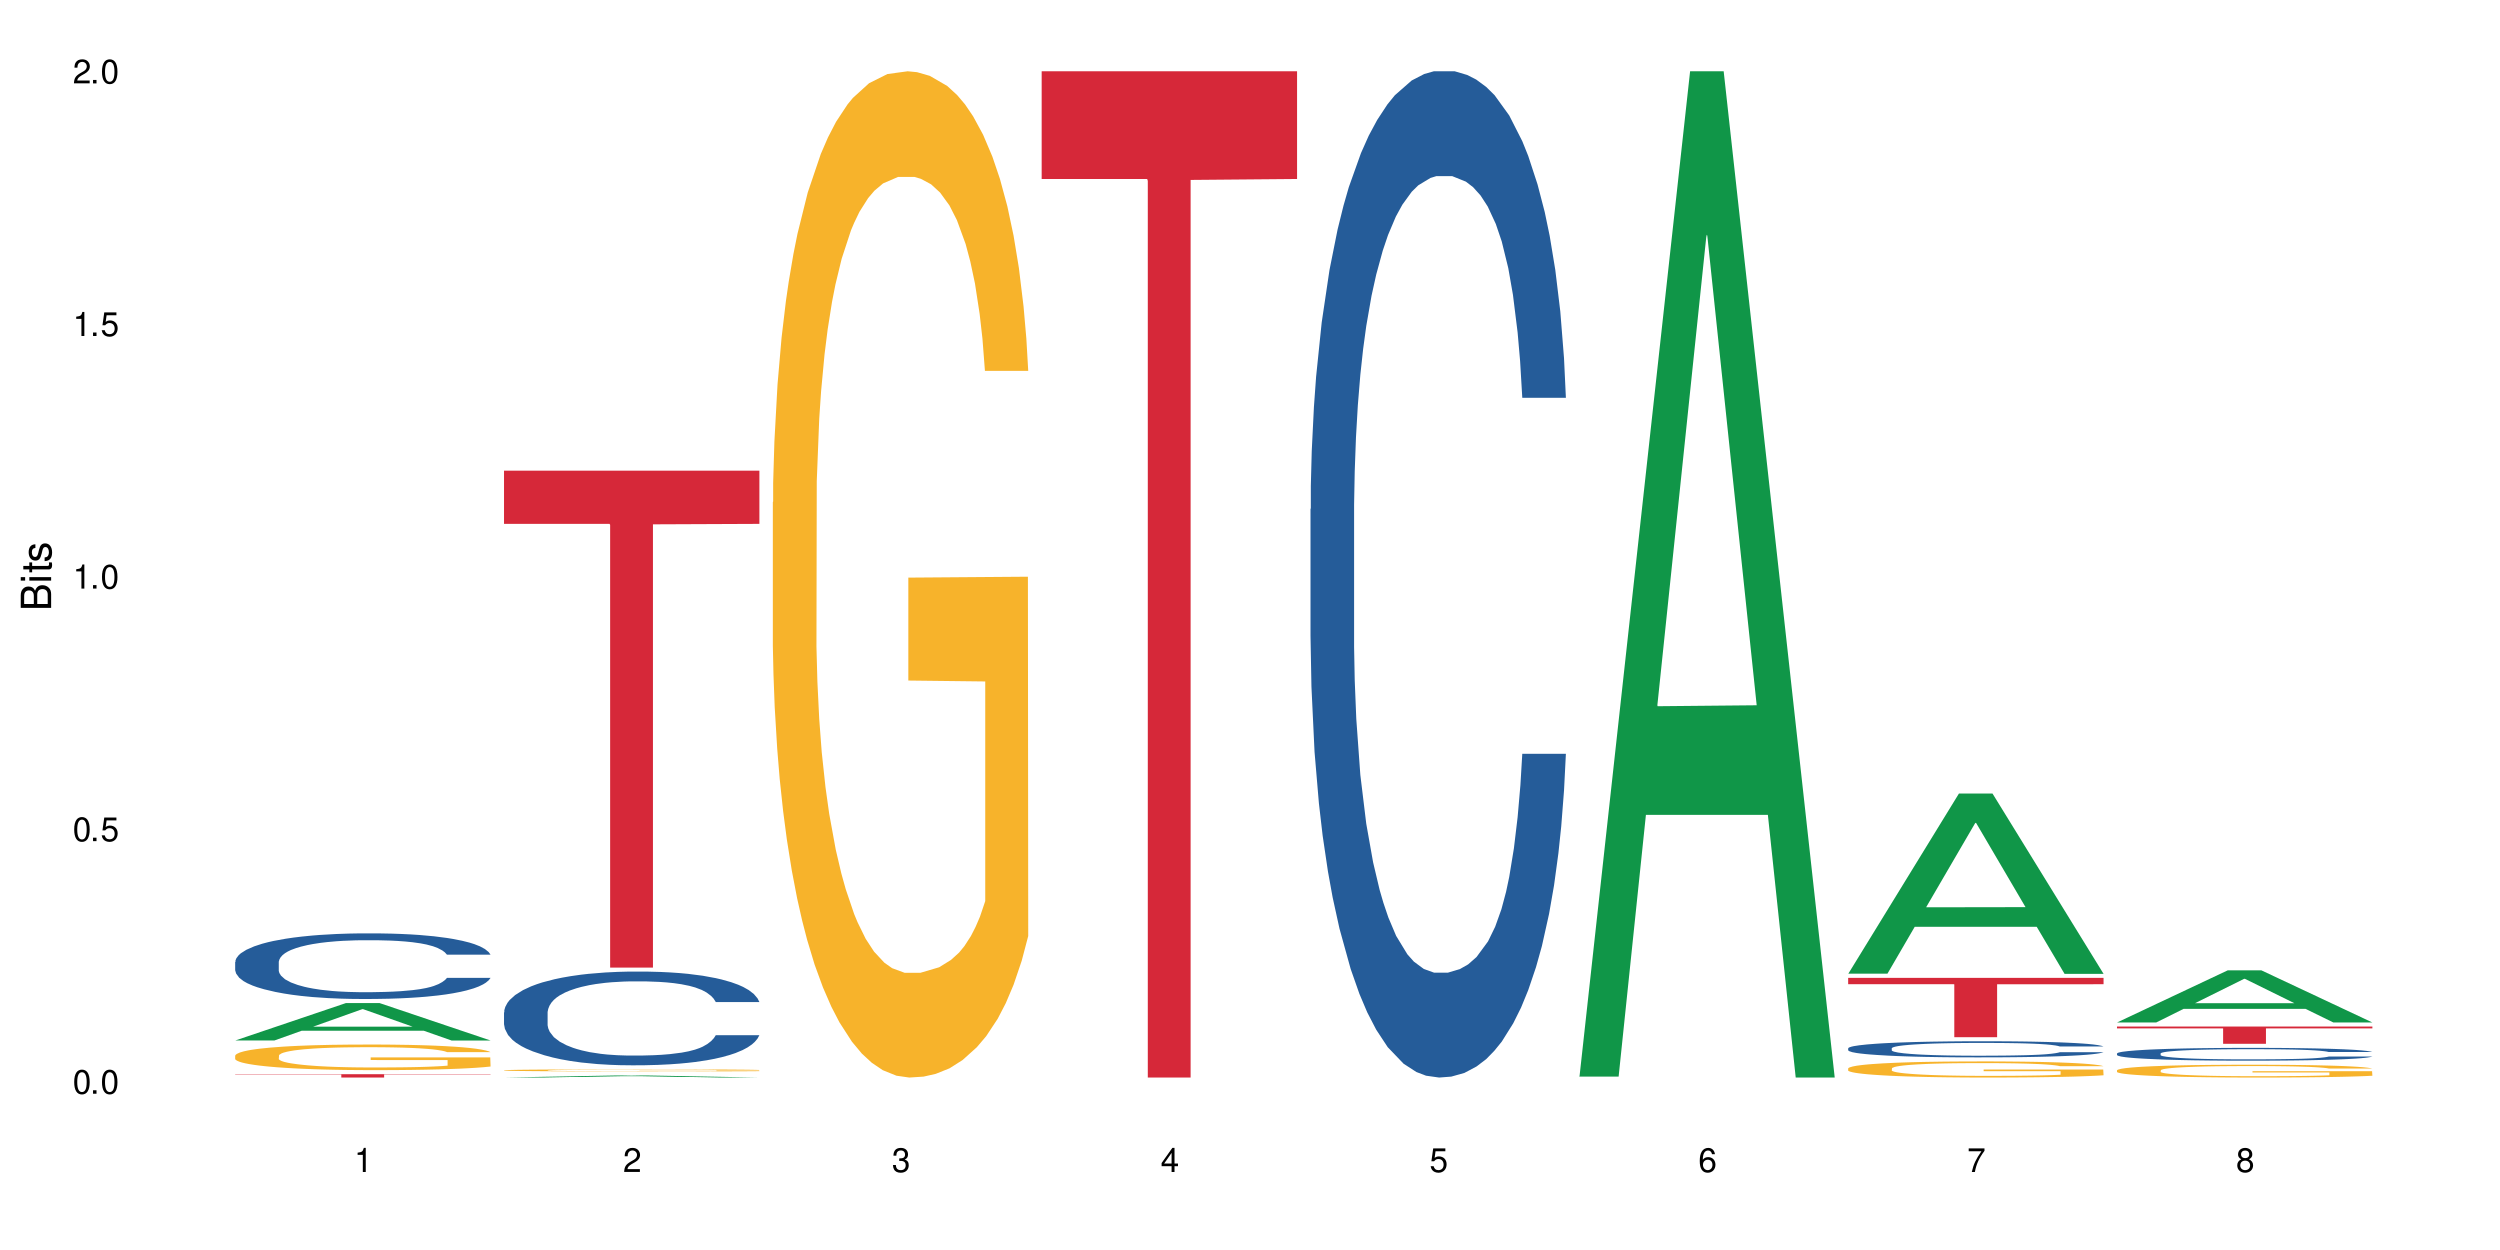
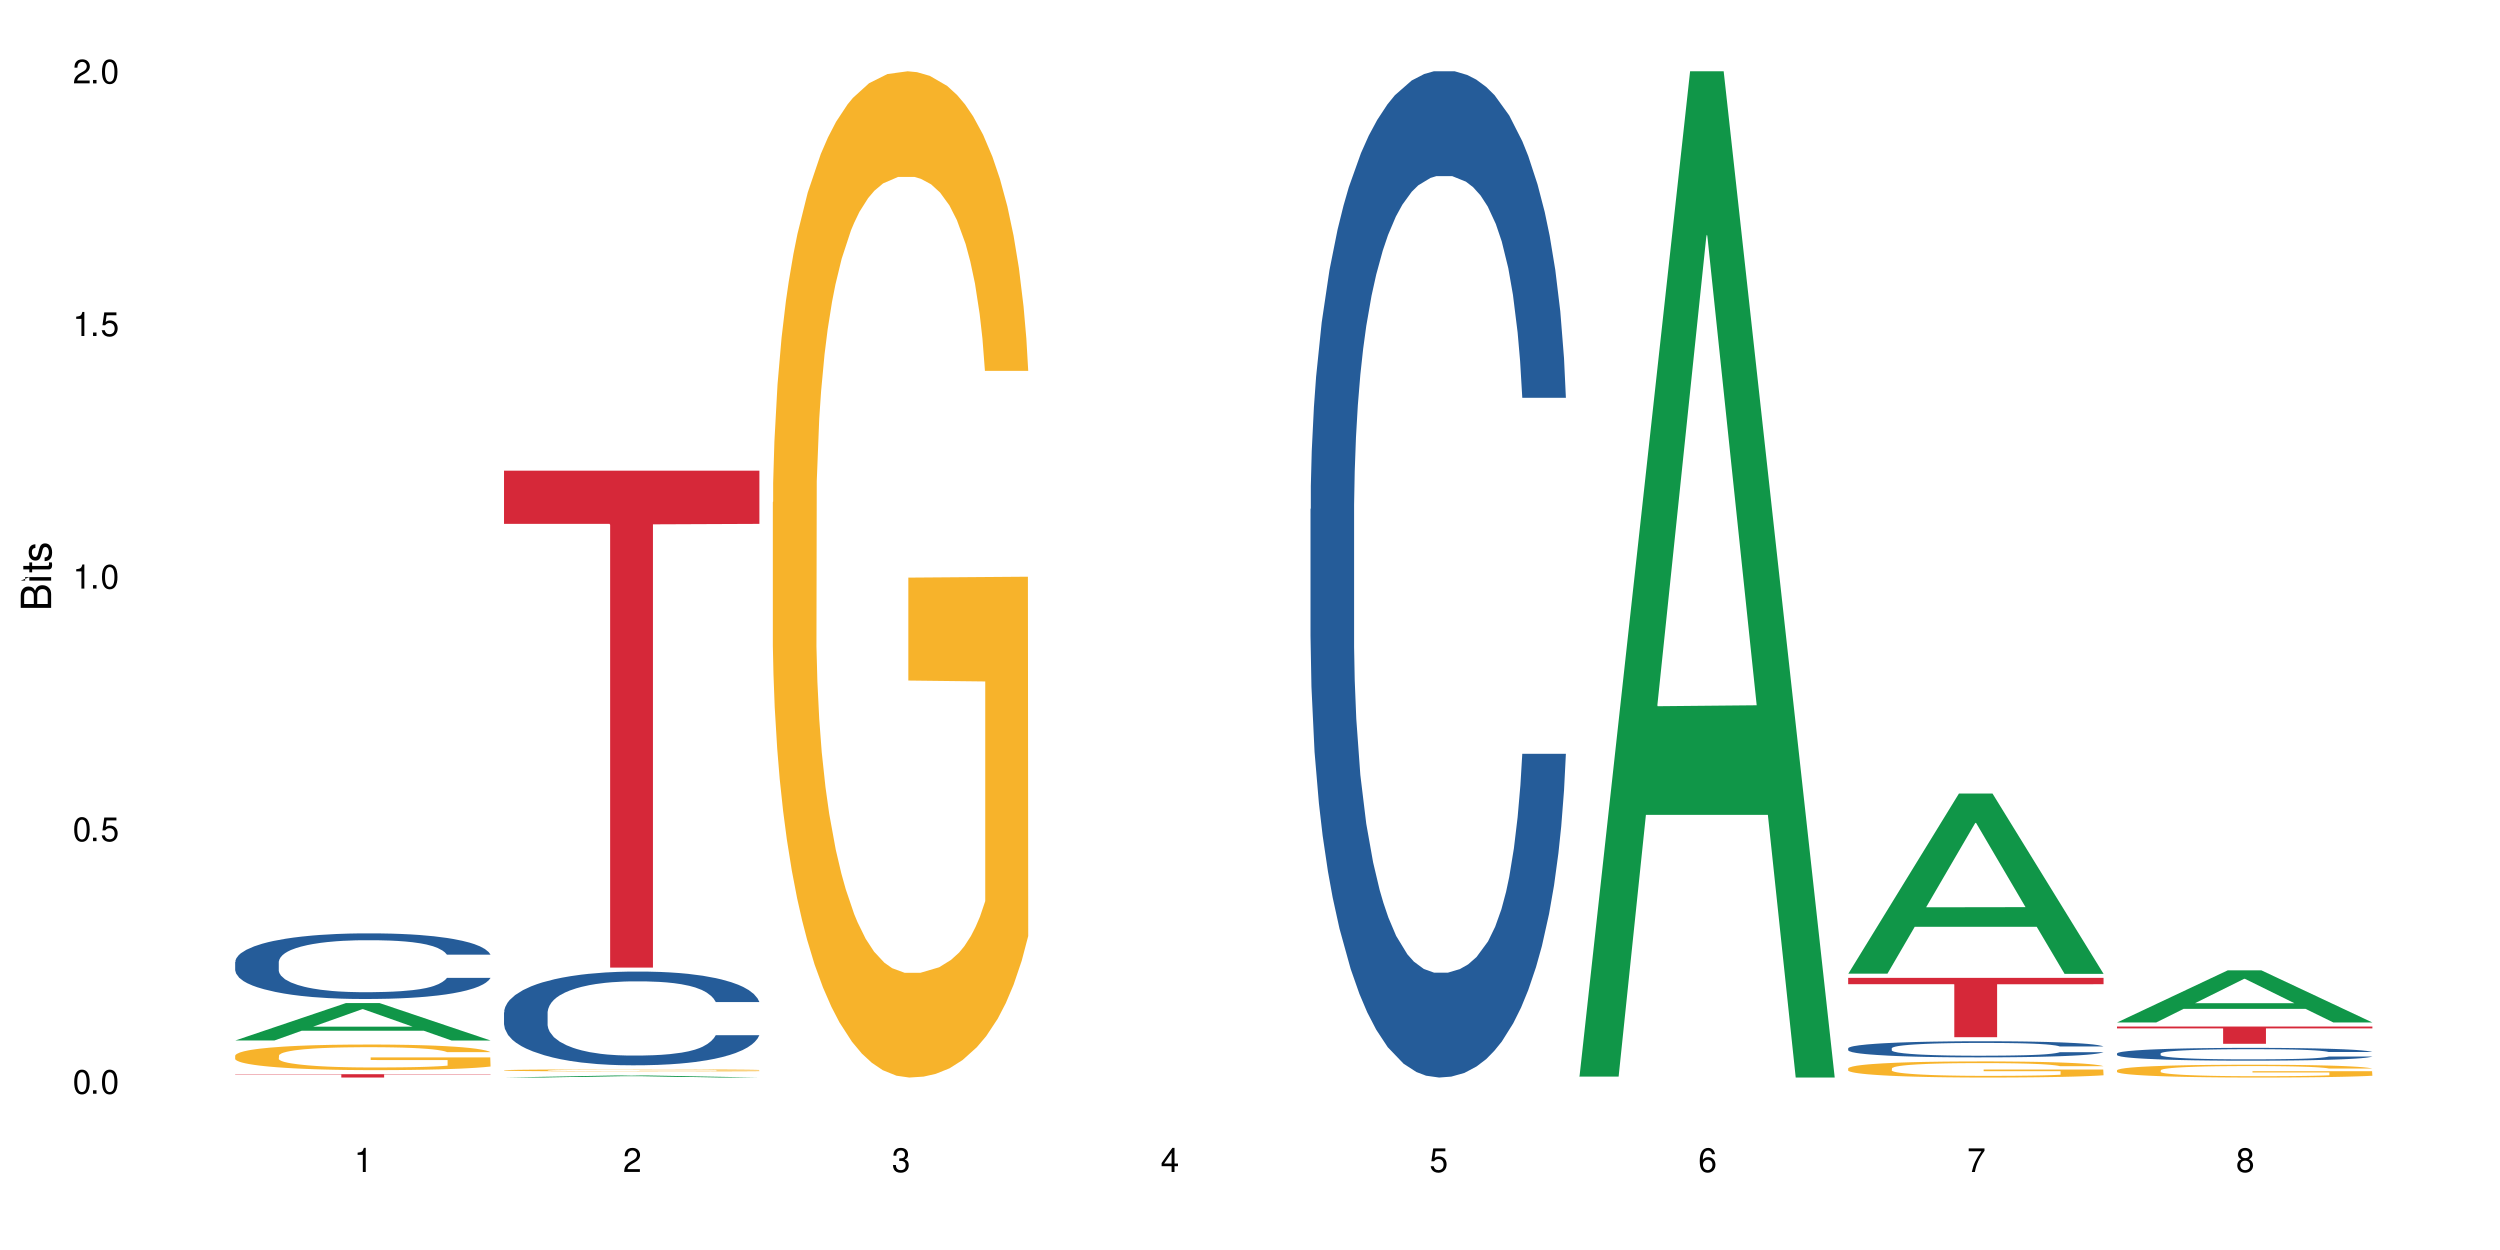
<svg xmlns="http://www.w3.org/2000/svg" xmlns:xlink="http://www.w3.org/1999/xlink" width="720" height="360" viewBox="0 0 720 360">
  <defs>
    <g>
      <g id="glyph-0-0">
</g>
      <g id="glyph-0-1">
        <path d="M 2.641 -6.938 C 2 -6.938 1.422 -6.656 1.078 -6.172 C 0.641 -5.562 0.406 -4.641 0.406 -3.359 C 0.406 -1.016 1.188 0.219 2.641 0.219 C 4.078 0.219 4.859 -1.016 4.859 -3.297 C 4.859 -4.641 4.656 -5.547 4.203 -6.172 C 3.844 -6.656 3.281 -6.938 2.641 -6.938 Z M 2.641 -6.188 C 3.547 -6.188 4 -5.25 4 -3.375 C 4 -1.406 3.562 -0.484 2.625 -0.484 C 1.734 -0.484 1.281 -1.438 1.281 -3.344 C 1.281 -5.25 1.734 -6.188 2.641 -6.188 Z M 2.641 -6.188 " />
      </g>
      <g id="glyph-0-2">
        <path d="M 1.828 -1 L 0.828 -1 L 0.828 0 L 1.828 0 Z M 1.828 -1 " />
      </g>
      <g id="glyph-0-3">
        <path d="M 4.562 -6.797 L 1.062 -6.797 L 0.547 -3.094 L 1.328 -3.094 C 1.719 -3.562 2.047 -3.734 2.578 -3.734 C 3.484 -3.734 4.062 -3.109 4.062 -2.094 C 4.062 -1.125 3.484 -0.531 2.578 -0.531 C 1.828 -0.531 1.375 -0.906 1.188 -1.672 L 0.328 -1.672 C 0.453 -1.109 0.547 -0.844 0.75 -0.594 C 1.125 -0.078 1.828 0.219 2.594 0.219 C 3.969 0.219 4.922 -0.781 4.922 -2.219 C 4.922 -3.562 4.031 -4.484 2.719 -4.484 C 2.25 -4.484 1.859 -4.359 1.469 -4.062 L 1.734 -5.969 L 4.562 -5.969 Z M 4.562 -6.797 " />
      </g>
      <g id="glyph-0-4">
        <path d="M 2.484 -4.938 L 2.484 0 L 3.328 0 L 3.328 -6.938 L 2.766 -6.938 C 2.469 -5.875 2.281 -5.734 0.984 -5.562 L 0.984 -4.938 Z M 2.484 -4.938 " />
      </g>
      <g id="glyph-0-5">
        <path d="M 4.859 -0.828 L 1.281 -0.828 C 1.359 -1.406 1.672 -1.781 2.5 -2.281 L 3.469 -2.828 C 4.406 -3.344 4.906 -4.062 4.906 -4.906 C 4.906 -5.484 4.672 -6.031 4.266 -6.406 C 3.859 -6.766 3.375 -6.938 2.719 -6.938 C 1.859 -6.938 1.219 -6.625 0.844 -6.031 C 0.609 -5.672 0.5 -5.234 0.484 -4.531 L 1.328 -4.531 C 1.359 -5.016 1.406 -5.281 1.531 -5.516 C 1.75 -5.938 2.188 -6.203 2.703 -6.203 C 3.469 -6.203 4.031 -5.641 4.031 -4.891 C 4.031 -4.344 3.719 -3.859 3.125 -3.516 L 2.234 -3 C 0.812 -2.172 0.406 -1.531 0.328 -0.016 L 4.859 -0.016 Z M 4.859 -0.828 " />
      </g>
      <g id="glyph-0-6">
        <path d="M 2.125 -3.188 L 2.578 -3.188 C 3.5 -3.188 3.984 -2.766 3.984 -1.922 C 3.984 -1.062 3.469 -0.531 2.594 -0.531 C 1.656 -0.531 1.203 -1 1.156 -2.016 L 0.312 -2.016 C 0.344 -1.453 0.438 -1.094 0.609 -0.781 C 0.953 -0.109 1.625 0.219 2.547 0.219 C 3.953 0.219 4.859 -0.625 4.859 -1.938 C 4.859 -2.828 4.516 -3.297 3.703 -3.594 C 4.344 -3.844 4.656 -4.328 4.656 -5.031 C 4.656 -6.219 3.875 -6.938 2.578 -6.938 C 1.203 -6.938 0.484 -6.172 0.453 -4.703 L 1.297 -4.703 C 1.312 -5.125 1.344 -5.359 1.453 -5.578 C 1.641 -5.969 2.062 -6.203 2.594 -6.203 C 3.344 -6.203 3.797 -5.75 3.797 -5 C 3.797 -4.516 3.609 -4.219 3.25 -4.047 C 3.016 -3.953 2.703 -3.922 2.125 -3.906 Z M 2.125 -3.188 " />
      </g>
      <g id="glyph-0-7">
        <path d="M 3.141 -1.672 L 3.141 0 L 3.984 0 L 3.984 -1.672 L 4.984 -1.672 L 4.984 -2.438 L 3.984 -2.438 L 3.984 -6.938 L 3.359 -6.938 L 0.266 -2.578 L 0.266 -1.672 Z M 3.141 -2.438 L 1 -2.438 L 3.141 -5.5 Z M 3.141 -2.438 " />
      </g>
      <g id="glyph-0-8">
        <path d="M 4.781 -5.125 C 4.609 -6.266 3.891 -6.938 2.844 -6.938 C 2.094 -6.938 1.422 -6.578 1.031 -5.953 C 0.594 -5.266 0.406 -4.422 0.406 -3.172 C 0.406 -2 0.578 -1.25 0.984 -0.641 C 1.359 -0.078 1.953 0.219 2.703 0.219 C 3.984 0.219 4.922 -0.75 4.922 -2.094 C 4.922 -3.375 4.062 -4.281 2.844 -4.281 C 2.172 -4.281 1.641 -4.031 1.281 -3.516 C 1.281 -5.234 1.828 -6.188 2.797 -6.188 C 3.391 -6.188 3.797 -5.797 3.938 -5.125 Z M 2.734 -3.531 C 3.547 -3.531 4.062 -2.953 4.062 -2.031 C 4.062 -1.156 3.484 -0.531 2.703 -0.531 C 1.922 -0.531 1.328 -1.188 1.328 -2.078 C 1.328 -2.938 1.906 -3.531 2.734 -3.531 Z M 2.734 -3.531 " />
      </g>
      <g id="glyph-0-9">
        <path d="M 4.984 -6.797 L 0.438 -6.797 L 0.438 -5.969 L 4.109 -5.969 C 2.5 -3.656 1.828 -2.234 1.328 0 L 2.219 0 C 2.594 -2.172 3.453 -4.047 4.984 -6.094 Z M 4.984 -6.797 " />
      </g>
      <g id="glyph-0-10">
        <path d="M 3.75 -3.656 C 4.469 -4.094 4.688 -4.438 4.688 -5.078 C 4.688 -6.172 3.844 -6.938 2.641 -6.938 C 1.438 -6.938 0.594 -6.172 0.594 -5.094 C 0.594 -4.438 0.812 -4.094 1.516 -3.656 C 0.734 -3.266 0.359 -2.703 0.359 -1.922 C 0.359 -0.656 1.281 0.219 2.641 0.219 C 3.984 0.219 4.922 -0.656 4.922 -1.922 C 4.922 -2.703 4.531 -3.266 3.75 -3.656 Z M 2.641 -6.188 C 3.359 -6.188 3.812 -5.75 3.812 -5.062 C 3.812 -4.406 3.344 -3.984 2.641 -3.984 C 1.922 -3.984 1.453 -4.406 1.453 -5.078 C 1.453 -5.75 1.922 -6.188 2.641 -6.188 Z M 2.641 -3.266 C 3.484 -3.266 4.062 -2.719 4.062 -1.906 C 4.062 -1.078 3.484 -0.531 2.625 -0.531 C 1.797 -0.531 1.219 -1.094 1.219 -1.906 C 1.219 -2.719 1.781 -3.266 2.641 -3.266 Z M 2.641 -3.266 " />
      </g>
      <g id="glyph-1-0">
</g>
      <g id="glyph-1-1">
        <path d="M 0 -0.953 L 0 -4.891 C 0 -5.719 -0.234 -6.344 -0.734 -6.797 C -1.188 -7.234 -1.812 -7.469 -2.5 -7.469 C -3.547 -7.469 -4.188 -7 -4.625 -5.875 C -4.984 -6.688 -5.625 -7.094 -6.531 -7.094 C -7.172 -7.094 -7.734 -6.859 -8.141 -6.391 C -8.562 -5.922 -8.75 -5.344 -8.75 -4.5 L -8.75 -0.953 Z M -4.984 -2.062 L -7.766 -2.062 L -7.766 -4.219 C -7.766 -4.844 -7.688 -5.203 -7.453 -5.5 C -7.219 -5.812 -6.859 -5.969 -6.375 -5.969 C -5.891 -5.969 -5.531 -5.812 -5.297 -5.5 C -5.062 -5.203 -4.984 -4.844 -4.984 -4.219 Z M -0.984 -2.062 L -4 -2.062 L -4 -4.781 C -4 -5.766 -3.438 -6.359 -2.484 -6.359 C -1.547 -6.359 -0.984 -5.766 -0.984 -4.781 Z M -0.984 -2.062 " />
      </g>
      <g id="glyph-1-2">
-         <path d="M -6.281 -1.797 L -6.281 -0.797 L 0 -0.797 L 0 -1.797 Z M -8.75 -1.797 L -8.75 -0.797 L -7.484 -0.797 L -7.484 -1.797 Z M -8.75 -1.797 " />
+         <path d="M -6.281 -1.797 L -6.281 -0.797 L 0 -0.797 L 0 -1.797 Z L -8.75 -0.797 L -7.484 -0.797 L -7.484 -1.797 Z M -8.75 -1.797 " />
      </g>
      <g id="glyph-1-3">
        <path d="M -6.281 -3.047 L -6.281 -2.016 L -8.016 -2.016 L -8.016 -1.016 L -6.281 -1.016 L -6.281 -0.172 L -5.469 -0.172 L -5.469 -1.016 L -0.719 -1.016 C -0.078 -1.016 0.281 -1.453 0.281 -2.234 C 0.281 -2.5 0.25 -2.719 0.188 -3.047 L -0.641 -3.047 C -0.609 -2.906 -0.594 -2.766 -0.594 -2.562 C -0.594 -2.141 -0.719 -2.016 -1.156 -2.016 L -5.469 -2.016 L -5.469 -3.047 Z M -6.281 -3.047 " />
      </g>
      <g id="glyph-1-4">
        <path d="M -4.531 -5.25 C -5.766 -5.25 -6.469 -4.422 -6.469 -2.969 C -6.469 -1.516 -5.719 -0.562 -4.547 -0.562 C -3.562 -0.562 -3.094 -1.062 -2.734 -2.562 L -2.516 -3.484 C -2.344 -4.188 -2.094 -4.469 -1.641 -4.469 C -1.047 -4.469 -0.641 -3.875 -0.641 -3 C -0.641 -2.453 -0.797 -2 -1.062 -1.75 C -1.25 -1.594 -1.422 -1.531 -1.875 -1.469 L -1.875 -0.406 C -0.422 -0.453 0.281 -1.266 0.281 -2.922 C 0.281 -4.5 -0.5 -5.516 -1.719 -5.516 C -2.656 -5.516 -3.172 -4.984 -3.469 -3.734 L -3.703 -2.766 C -3.891 -1.953 -4.156 -1.609 -4.594 -1.609 C -5.188 -1.609 -5.547 -2.125 -5.547 -2.938 C -5.547 -3.75 -5.203 -4.172 -4.531 -4.203 Z M -4.531 -5.25 " />
      </g>
    </g>
  </defs>
  <rect x="-72" y="-36" width="864" height="432" fill="rgb(100%, 100%, 100%)" fill-opacity="1" />
  <path fill-rule="nonzero" fill="rgb(6.275%, 58.824%, 28.235%)" fill-opacity="1" d="M 67.73 299.652 L 67.809 299.645 L 99.637 288.879 L 109.301 288.879 L 141.281 299.664 L 130.047 299.664 L 122.031 296.848 L 86.906 296.848 L 79.047 299.652 L 67.73 299.652 L 90.285 295.684 L 118.809 295.672 L 104.586 290.641 L 104.43 290.629 L 104.27 290.66 L 90.207 295.672 L 90.285 295.684 Z M 67.73 299.652 " />
  <path fill-rule="nonzero" fill="rgb(14.51%, 36.078%, 60%)" fill-opacity="1" d="M 67.73 277.039 L 67.82 277.023 L 67.82 276.609 L 68.09 275.953 L 68.719 275.125 L 69.344 274.555 L 70.961 273.535 L 73.203 272.551 L 75.535 271.789 L 77.238 271.34 L 78.766 270.996 L 82.262 270.355 L 84.504 270.027 L 86.926 269.734 L 89.887 269.441 L 92.039 269.27 L 96.883 268.992 L 100.469 268.871 L 103.25 268.82 L 109.262 268.82 L 112.848 268.887 L 115.449 268.977 L 118.32 269.113 L 120.742 269.27 L 124.957 269.648 L 128.727 270.133 L 130.43 270.41 L 133.121 270.945 L 135.184 271.461 L 136.617 271.91 L 138.234 272.551 L 139.668 273.328 L 140.746 274.207 L 141.281 274.949 L 128.727 274.949 L 128.098 274.258 L 127.379 273.723 L 126.035 273.016 L 124.688 272.516 L 122.805 272.016 L 121.102 271.688 L 118.77 271.359 L 116.707 271.152 L 114.555 270.996 L 112.488 270.891 L 108.543 270.789 L 103.969 270.789 L 102.266 270.824 L 98.766 270.961 L 96.883 271.082 L 94.191 271.324 L 92.309 271.547 L 90.066 271.895 L 88.539 272.188 L 86.656 272.637 L 85.312 273.035 L 83.785 273.602 L 82.891 274.035 L 82.082 274.52 L 81.363 275.09 L 80.828 275.691 L 80.469 276.332 L 80.289 276.953 L 80.289 279.633 L 80.469 280.254 L 80.918 280.977 L 82.082 282.031 L 83.785 282.945 L 85.762 283.672 L 87.645 284.191 L 88.719 284.434 L 90.156 284.707 L 92.398 285.055 L 95.629 285.398 L 97.512 285.539 L 100.383 285.676 L 103.34 285.746 L 107.289 285.746 L 110.785 285.676 L 113.117 285.59 L 115.539 285.453 L 118.859 285.156 L 120.922 284.883 L 122.715 284.555 L 124.062 284.227 L 124.957 283.949 L 126.305 283.414 L 127.379 282.824 L 128.188 282.223 L 128.727 281.633 L 141.281 281.633 L 140.746 282.324 L 139.938 283 L 139.129 283.5 L 137.875 284.105 L 136.441 284.641 L 134.375 285.242 L 132.672 285.641 L 130.43 286.074 L 128.367 286.402 L 126.125 286.695 L 122.805 287.039 L 120.652 287.211 L 118.32 287.367 L 115.539 287.508 L 112.043 287.629 L 108.273 287.695 L 104.777 287.715 L 101.008 287.68 L 98.227 287.609 L 94.551 287.453 L 89.977 287.145 L 86.656 286.816 L 84.055 286.488 L 81.812 286.141 L 79.301 285.676 L 76.074 284.914 L 74.098 284.328 L 72.754 283.844 L 71.23 283.172 L 70.152 282.566 L 68.898 281.602 L 68 280.375 L 67.73 279.422 Z M 67.73 277.039 " />
  <path fill-rule="nonzero" fill="rgb(96.863%, 70.196%, 16.863%)" fill-opacity="1" d="M 67.73 303.984 L 67.82 303.977 L 67.82 303.844 L 68.18 303.539 L 69.078 303.121 L 70.242 302.781 L 71.5 302.512 L 72.305 302.367 L 73.652 302.168 L 74.816 302.02 L 77.777 301.715 L 81.543 301.434 L 83.609 301.312 L 85.941 301.199 L 89.258 301.07 L 90.785 301.023 L 95.449 300.914 L 100.738 300.848 L 106.57 300.828 L 109.262 300.832 L 112.938 300.859 L 117.961 300.934 L 120.832 301.004 L 123.074 301.07 L 125.406 301.156 L 128.277 301.293 L 130.969 301.453 L 133.121 301.613 L 135.273 301.816 L 137.066 302.031 L 138.594 302.27 L 139.938 302.551 L 140.746 302.785 L 141.281 303.023 L 128.816 303.023 L 128.098 302.785 L 127.289 302.605 L 125.945 302.383 L 124.598 302.219 L 123.254 302.094 L 120.742 301.918 L 118.59 301.809 L 115.898 301.715 L 113.297 301.656 L 110.336 301.613 L 108.543 301.602 L 103.789 301.602 L 99.484 301.648 L 96.973 301.703 L 95.18 301.758 L 92.668 301.855 L 91.141 301.938 L 90.246 301.992 L 87.555 302.199 L 85.762 302.391 L 84.773 302.516 L 83.52 302.719 L 82.621 302.902 L 81.633 303.168 L 81.098 303.371 L 80.379 303.828 L 80.289 305.043 L 80.559 305.297 L 81.098 305.574 L 81.812 305.816 L 82.891 306.07 L 83.965 306.266 L 85.852 306.527 L 87.465 306.703 L 88.719 306.82 L 91.141 307 L 92.129 307.062 L 94.461 307.184 L 96.883 307.277 L 99.844 307.355 L 102.086 307.398 L 105.672 307.43 L 110.246 307.43 L 115.629 307.391 L 119.039 307.336 L 121.371 307.281 L 122.895 307.234 L 124.777 307.16 L 126.125 307.094 L 127.379 307.02 L 128.906 306.906 L 128.906 305.297 L 106.75 305.289 L 106.75 304.535 L 141.195 304.531 L 141.281 307.16 L 139.398 307.344 L 137.066 307.52 L 134.824 307.652 L 132.492 307.77 L 129.176 307.895 L 126.484 307.977 L 122.355 308.07 L 118.59 308.133 L 114.645 308.172 L 111.145 308.191 L 107.02 308.199 L 103.34 308.184 L 99.395 308.145 L 96.254 308.09 L 93.383 308.023 L 90.516 307.938 L 86.926 307.793 L 84.594 307.68 L 82.172 307.539 L 79.75 307.371 L 77.598 307.188 L 76.164 307.047 L 74.727 306.887 L 73.203 306.684 L 71.766 306.453 L 70.691 306.246 L 69.703 306.012 L 68.988 305.789 L 68.27 305.484 L 67.91 305.242 L 67.73 305.035 Z M 67.73 303.984 " />
  <path fill-rule="nonzero" fill="rgb(83.922%, 15.686%, 22.353%)" fill-opacity="1" d="M 67.73 309.363 L 141.281 309.363 L 141.281 309.465 L 110.629 309.469 L 110.629 310.332 L 98.297 310.332 L 98.297 309.469 L 98.117 309.465 L 67.73 309.465 Z M 67.73 309.363 " />
  <path fill-rule="nonzero" fill="rgb(6.275%, 58.824%, 28.235%)" fill-opacity="1" d="M 145.156 310.332 L 145.234 310.332 L 177.059 309.738 L 186.723 309.738 L 218.707 310.332 L 207.469 310.332 L 199.453 310.176 L 164.328 310.176 L 156.469 310.332 L 145.156 310.332 L 167.707 310.113 L 196.23 310.113 L 182.008 309.836 L 181.852 309.832 L 181.695 309.836 L 167.629 310.113 L 167.707 310.113 Z M 145.156 310.332 " />
  <path fill-rule="nonzero" fill="rgb(14.51%, 36.078%, 60%)" fill-opacity="1" d="M 145.156 291.57 L 145.242 291.543 L 145.242 290.953 L 145.512 290.016 L 146.141 288.832 L 146.77 288.016 L 148.383 286.562 L 150.625 285.156 L 152.957 284.07 L 154.664 283.43 L 156.188 282.934 L 159.684 282.023 L 161.93 281.555 L 164.352 281.133 L 167.309 280.715 L 169.461 280.469 L 174.305 280.074 L 177.895 279.902 L 180.676 279.828 L 186.684 279.828 L 190.273 279.926 L 192.875 280.051 L 195.742 280.246 L 198.164 280.469 L 202.383 281.012 L 206.148 281.703 L 207.852 282.098 L 210.543 282.859 L 212.605 283.602 L 214.043 284.242 L 215.656 285.156 L 217.094 286.266 L 218.168 287.523 L 218.707 288.586 L 206.148 288.586 L 205.52 287.598 L 204.805 286.832 L 203.457 285.82 L 202.113 285.105 L 200.23 284.391 L 198.523 283.922 L 196.191 283.453 L 194.129 283.156 L 191.977 282.934 L 189.914 282.789 L 185.969 282.641 L 181.391 282.641 L 179.688 282.688 L 176.191 282.887 L 174.305 283.059 L 171.613 283.402 L 169.73 283.723 L 167.488 284.219 L 165.965 284.637 L 164.082 285.277 L 162.734 285.848 L 161.211 286.66 L 160.312 287.277 L 159.508 287.969 L 158.789 288.781 L 158.25 289.645 L 157.891 290.559 L 157.711 291.445 L 157.711 295.27 L 157.891 296.156 L 158.34 297.191 L 159.508 298.699 L 161.211 300.004 L 163.184 301.043 L 165.066 301.781 L 166.145 302.125 L 167.578 302.52 L 169.82 303.016 L 173.051 303.508 L 174.934 303.707 L 177.805 303.902 L 180.766 304 L 184.711 304 L 188.211 303.902 L 190.543 303.781 L 192.965 303.582 L 196.281 303.164 L 198.344 302.77 L 200.141 302.301 L 201.484 301.832 L 202.383 301.438 L 203.727 300.672 L 204.805 299.832 L 205.609 298.969 L 206.148 298.129 L 218.707 298.129 L 218.168 299.117 L 217.359 300.078 L 216.555 300.793 L 215.297 301.656 L 213.863 302.422 L 211.801 303.285 L 210.094 303.852 L 207.852 304.469 L 205.789 304.938 L 203.547 305.359 L 200.23 305.852 L 198.074 306.098 L 195.742 306.32 L 192.965 306.52 L 189.465 306.691 L 185.699 306.789 L 182.199 306.812 L 178.434 306.766 L 175.652 306.664 L 171.973 306.445 L 167.398 306 L 164.082 305.531 L 161.48 305.062 L 159.238 304.57 L 156.727 303.902 L 153.496 302.816 L 151.523 301.98 L 150.176 301.289 L 148.652 300.324 L 147.574 299.461 L 146.32 298.082 L 145.422 296.328 L 145.156 294.973 Z M 145.156 291.57 " />
  <path fill-rule="nonzero" fill="rgb(96.863%, 70.196%, 16.863%)" fill-opacity="1" d="M 145.156 308.234 L 145.242 308.23 L 145.242 308.223 L 145.602 308.195 L 146.5 308.164 L 147.664 308.137 L 148.922 308.113 L 149.73 308.102 L 151.074 308.086 L 152.242 308.074 L 155.199 308.051 L 158.969 308.027 L 161.031 308.016 L 163.363 308.008 L 166.684 307.996 L 168.207 307.992 L 172.871 307.984 L 178.164 307.98 L 183.992 307.977 L 186.684 307.977 L 190.363 307.98 L 195.387 307.984 L 198.254 307.992 L 200.496 307.996 L 202.828 308.004 L 205.699 308.016 L 208.391 308.027 L 212.695 308.059 L 214.492 308.074 L 216.016 308.094 L 217.359 308.117 L 218.168 308.137 L 218.707 308.156 L 206.238 308.156 L 205.52 308.137 L 204.715 308.121 L 203.367 308.102 L 202.023 308.09 L 200.676 308.078 L 198.164 308.066 L 196.012 308.059 L 193.32 308.051 L 190.723 308.043 L 187.762 308.043 L 185.969 308.039 L 181.211 308.039 L 176.906 308.043 L 174.395 308.047 L 172.602 308.051 L 170.09 308.062 L 168.566 308.066 L 167.668 308.07 L 164.977 308.09 L 163.184 308.105 L 162.195 308.113 L 160.941 308.129 L 160.043 308.145 L 159.059 308.168 L 158.52 308.184 L 157.801 308.219 L 157.711 308.316 L 157.98 308.34 L 158.52 308.359 L 159.238 308.379 L 160.312 308.402 L 161.391 308.418 L 163.273 308.438 L 164.887 308.453 L 166.145 308.461 L 168.566 308.477 L 169.551 308.48 L 171.883 308.492 L 174.305 308.5 L 177.266 308.504 L 179.508 308.508 L 183.098 308.512 L 187.672 308.512 L 193.055 308.508 L 196.461 308.504 L 198.793 308.5 L 200.32 308.496 L 202.203 308.488 L 203.547 308.484 L 204.805 308.477 L 206.328 308.469 L 206.328 308.34 L 184.172 308.34 L 184.172 308.277 L 218.617 308.277 L 218.707 308.488 L 216.824 308.504 L 214.492 308.52 L 212.25 308.527 L 209.918 308.539 L 206.598 308.547 L 203.906 308.555 L 199.781 308.562 L 196.012 308.566 L 192.066 308.57 L 188.566 308.574 L 184.441 308.574 L 180.766 308.57 L 176.816 308.57 L 173.68 308.562 L 170.809 308.559 L 167.938 308.551 L 164.352 308.539 L 162.016 308.531 L 157.172 308.508 L 155.02 308.492 L 152.152 308.469 L 150.625 308.449 L 149.191 308.434 L 148.113 308.414 L 147.129 308.395 L 146.41 308.379 L 145.691 308.355 L 145.332 308.336 L 145.156 308.316 Z M 145.156 308.234 " />
  <path fill-rule="nonzero" fill="rgb(83.922%, 15.686%, 22.353%)" fill-opacity="1" d="M 145.156 135.555 L 218.707 135.555 L 218.707 150.875 L 188.051 151.008 L 188.051 278.664 L 175.719 278.664 L 175.719 151.145 L 175.539 150.875 L 145.156 150.875 Z M 145.156 135.555 " />
  <path fill-rule="nonzero" fill="rgb(96.863%, 70.196%, 16.863%)" fill-opacity="1" d="M 222.578 144.652 L 222.668 144.387 L 222.668 139.094 L 223.027 127.184 L 223.922 110.777 L 225.09 97.277 L 226.344 86.691 L 227.152 81.133 L 228.496 73.195 L 229.664 67.371 L 232.625 55.461 L 236.391 44.348 L 238.453 39.582 L 240.785 35.082 L 244.105 30.055 L 245.629 28.203 L 250.293 23.965 L 255.586 21.32 L 261.418 20.527 L 264.109 20.789 L 267.785 21.848 L 272.809 24.762 L 275.68 27.406 L 277.922 30.055 L 280.254 33.496 L 283.125 38.789 L 285.816 45.141 L 287.969 51.492 L 290.121 59.43 L 291.914 67.902 L 293.438 77.164 L 294.785 88.281 L 295.59 97.543 L 296.129 106.805 L 283.66 106.805 L 282.945 97.543 L 282.137 90.398 L 280.793 81.664 L 279.445 75.312 L 278.102 70.281 L 275.59 63.402 L 273.438 59.168 L 270.746 55.461 L 268.145 53.078 L 265.184 51.492 L 263.391 50.961 L 258.637 50.961 L 254.332 52.816 L 251.82 54.934 L 250.023 57.051 L 247.512 61.02 L 245.988 64.195 L 245.094 66.312 L 242.402 74.516 L 240.605 81.93 L 239.621 86.957 L 238.363 94.898 L 237.469 102.043 L 236.48 112.629 L 235.941 120.57 L 235.227 138.566 L 235.137 186.207 L 235.406 196.262 L 235.941 207.113 L 236.66 216.641 L 237.738 226.699 L 238.812 234.375 L 240.695 244.695 L 242.312 251.578 L 243.566 256.078 L 245.988 263.223 L 246.977 265.605 L 249.309 270.367 L 251.73 274.074 L 254.691 277.25 L 256.934 278.836 L 260.52 280.16 L 265.094 280.16 L 270.477 278.574 L 273.887 276.457 L 276.219 274.34 L 277.742 272.484 L 279.625 269.574 L 280.973 266.926 L 282.227 264.016 L 283.75 259.516 L 283.75 196.262 L 261.598 195.996 L 261.598 166.355 L 296.039 166.09 L 296.129 269.574 L 294.246 276.719 L 291.914 283.602 L 289.672 288.895 L 287.34 293.395 L 284.02 298.422 L 281.328 301.598 L 277.203 305.305 L 273.438 307.688 L 269.488 309.273 L 265.992 310.066 L 261.867 310.332 L 258.188 309.805 L 254.242 308.215 L 251.102 306.098 L 248.23 303.453 L 245.359 300.012 L 241.773 294.453 L 239.441 289.953 L 237.02 284.395 L 234.598 277.777 L 232.445 270.633 L 231.008 265.074 L 229.574 258.723 L 228.051 250.781 L 226.613 241.785 L 225.539 233.578 L 224.551 224.316 L 223.832 215.582 L 223.117 203.672 L 222.758 194.145 L 222.578 185.941 Z M 222.578 144.652 " />
-   <path fill-rule="nonzero" fill="rgb(83.922%, 15.686%, 22.353%)" fill-opacity="1" d="M 300 20.527 L 373.555 20.527 L 373.555 51.547 L 342.898 51.82 L 342.898 310.332 L 330.566 310.332 L 330.566 52.094 L 330.387 51.547 L 300 51.547 Z M 300 20.527 " />
  <path fill-rule="nonzero" fill="rgb(14.51%, 36.078%, 60%)" fill-opacity="1" d="M 377.426 146.621 L 377.516 146.355 L 377.516 140 L 377.781 129.934 L 378.41 117.215 L 379.039 108.477 L 380.652 92.844 L 382.895 77.746 L 385.227 66.09 L 386.934 59.203 L 388.457 53.902 L 391.957 44.102 L 394.199 39.07 L 396.621 34.566 L 399.578 30.062 L 401.734 27.414 L 406.574 23.176 L 410.164 21.32 L 412.945 20.527 L 418.953 20.527 L 422.543 21.586 L 425.145 22.91 L 428.016 25.031 L 430.438 27.414 L 434.652 33.242 L 438.418 40.66 L 440.125 44.898 L 442.812 53.109 L 444.879 61.055 L 446.312 67.945 L 447.926 77.746 L 449.363 89.668 L 450.438 103.176 L 450.977 114.566 L 438.418 114.566 L 437.789 103.973 L 437.074 95.758 L 435.727 84.898 L 434.383 77.215 L 432.5 69.535 L 430.793 64.5 L 428.461 59.469 L 426.398 56.289 L 424.246 53.902 L 422.184 52.316 L 418.238 50.727 L 413.664 50.727 L 411.957 51.254 L 408.461 53.375 L 406.574 55.23 L 403.887 58.938 L 402 62.383 L 399.758 67.68 L 398.234 72.184 L 396.352 79.07 L 395.004 85.164 L 393.48 93.906 L 392.582 100.527 L 391.777 107.945 L 391.059 116.688 L 390.52 125.957 L 390.16 135.762 L 389.98 145.297 L 389.98 186.355 L 390.16 195.895 L 390.609 207.02 L 391.777 223.18 L 393.48 237.219 L 395.453 248.344 L 397.336 256.293 L 398.414 260 L 399.848 264.238 L 402.09 269.535 L 405.32 274.836 L 407.203 276.953 L 410.074 279.074 L 413.035 280.133 L 416.98 280.133 L 420.48 279.074 L 422.812 277.75 L 425.234 275.629 L 428.551 271.125 L 430.613 266.887 L 432.41 261.855 L 433.754 256.82 L 434.652 252.582 L 435.996 244.371 L 437.074 235.363 L 437.879 226.094 L 438.418 217.086 L 450.977 217.086 L 450.438 227.684 L 449.633 238.012 L 448.824 245.695 L 447.566 254.969 L 446.133 263.18 L 444.07 272.449 L 442.367 278.543 L 440.125 285.168 L 438.059 290.199 L 435.816 294.703 L 432.5 300 L 430.348 302.648 L 428.016 305.035 L 425.234 307.152 L 421.734 309.008 L 417.969 310.066 L 414.469 310.332 L 410.703 309.801 L 407.922 308.742 L 404.242 306.359 L 399.668 301.59 L 396.352 296.559 L 393.75 291.523 L 391.508 286.227 L 388.996 279.074 L 385.766 267.418 L 383.793 258.41 L 382.449 250.992 L 380.922 240.664 L 379.848 231.391 L 378.59 216.555 L 377.695 197.746 L 377.426 183.18 Z M 377.426 146.621 " />
  <path fill-rule="nonzero" fill="rgb(6.275%, 58.824%, 28.235%)" fill-opacity="1" d="M 454.848 310.059 L 454.926 309.789 L 486.75 20.527 L 496.418 20.527 L 528.398 310.332 L 517.164 310.332 L 509.148 234.684 L 474.023 234.684 L 466.164 310.059 L 454.848 310.059 L 477.402 203.391 L 505.926 203.117 L 491.703 67.875 L 491.547 67.602 L 491.387 68.418 L 477.32 203.117 L 477.402 203.391 Z M 454.848 310.059 " />
  <path fill-rule="nonzero" fill="rgb(6.275%, 58.824%, 28.235%)" fill-opacity="1" d="M 532.27 280.418 L 532.352 280.367 L 564.176 228.535 L 573.84 228.535 L 605.824 280.465 L 594.586 280.465 L 586.57 266.91 L 551.445 266.91 L 543.586 280.418 L 532.27 280.418 L 554.824 261.301 L 583.348 261.254 L 569.125 237.02 L 568.969 236.969 L 568.812 237.117 L 554.746 261.254 L 554.824 261.301 Z M 532.27 280.418 " />
  <path fill-rule="nonzero" fill="rgb(14.51%, 36.078%, 60%)" fill-opacity="1" d="M 532.27 301.902 L 532.359 301.898 L 532.359 301.797 L 532.629 301.633 L 533.258 301.43 L 533.887 301.289 L 535.5 301.039 L 537.742 300.797 L 540.074 300.613 L 541.777 300.5 L 543.305 300.418 L 546.801 300.258 L 549.043 300.18 L 551.465 300.105 L 554.426 300.035 L 556.578 299.992 L 561.422 299.926 L 565.012 299.895 L 567.793 299.883 L 573.801 299.883 L 577.391 299.898 L 579.992 299.918 L 582.859 299.953 L 585.281 299.992 L 589.5 300.086 L 593.266 300.203 L 594.969 300.273 L 597.66 300.402 L 599.723 300.531 L 601.16 300.641 L 602.773 300.797 L 604.207 300.988 L 605.285 301.207 L 605.824 301.387 L 593.266 301.387 L 592.637 301.219 L 591.922 301.086 L 590.574 300.914 L 589.23 300.789 L 587.344 300.668 L 585.641 300.586 L 583.309 300.504 L 581.246 300.453 L 579.094 300.418 L 577.031 300.391 L 573.082 300.367 L 568.508 300.367 L 566.805 300.375 L 563.305 300.406 L 561.422 300.438 L 558.73 300.496 L 556.848 300.551 L 554.605 300.637 L 553.082 300.711 L 551.199 300.82 L 549.852 300.918 L 548.328 301.059 L 547.43 301.164 L 546.621 301.281 L 545.906 301.422 L 545.367 301.57 L 545.008 301.727 L 544.828 301.879 L 544.828 302.539 L 545.008 302.691 L 545.457 302.871 L 546.621 303.129 L 548.328 303.355 L 550.301 303.531 L 552.184 303.66 L 553.262 303.719 L 554.695 303.785 L 556.938 303.871 L 560.168 303.957 L 562.051 303.992 L 564.922 304.023 L 567.883 304.043 L 571.828 304.043 L 575.324 304.023 L 577.656 304.004 L 580.078 303.969 L 583.398 303.898 L 585.461 303.828 L 587.254 303.75 L 588.602 303.668 L 589.5 303.602 L 590.844 303.469 L 591.922 303.324 L 592.727 303.176 L 593.266 303.031 L 605.824 303.031 L 605.285 303.199 L 604.477 303.367 L 603.672 303.488 L 602.414 303.637 L 600.98 303.77 L 598.918 303.918 L 597.211 304.016 L 594.969 304.121 L 592.906 304.203 L 590.664 304.273 L 587.344 304.359 L 585.191 304.402 L 582.859 304.441 L 580.078 304.473 L 576.582 304.504 L 572.816 304.52 L 569.316 304.523 L 565.551 304.516 L 562.77 304.5 L 559.09 304.461 L 554.516 304.387 L 551.199 304.305 L 548.598 304.223 L 546.355 304.141 L 543.844 304.023 L 540.613 303.836 L 538.641 303.691 L 537.293 303.574 L 535.77 303.41 L 534.691 303.262 L 533.438 303.023 L 532.539 302.723 L 532.27 302.488 Z M 532.27 301.902 " />
  <path fill-rule="nonzero" fill="rgb(96.863%, 70.196%, 16.863%)" fill-opacity="1" d="M 532.27 307.68 L 532.359 307.672 L 532.359 307.59 L 532.719 307.398 L 533.617 307.137 L 534.781 306.918 L 536.039 306.75 L 536.844 306.66 L 538.191 306.531 L 539.355 306.441 L 542.316 306.25 L 546.086 306.07 L 548.148 305.996 L 550.48 305.922 L 553.797 305.84 L 555.324 305.812 L 559.988 305.742 L 565.281 305.703 L 571.109 305.688 L 573.801 305.691 L 577.48 305.711 L 582.5 305.758 L 585.371 305.801 L 587.613 305.84 L 589.945 305.898 L 592.816 305.98 L 595.508 306.082 L 597.66 306.184 L 599.812 306.312 L 601.609 306.449 L 603.133 306.598 L 604.477 306.773 L 605.285 306.922 L 605.824 307.07 L 593.355 307.07 L 592.637 306.922 L 591.832 306.809 L 590.484 306.668 L 589.141 306.566 L 587.793 306.484 L 585.281 306.375 L 583.129 306.309 L 580.438 306.25 L 577.836 306.211 L 574.879 306.184 L 573.082 306.176 L 568.328 306.176 L 564.023 306.207 L 561.512 306.238 L 559.719 306.273 L 557.207 306.336 L 555.684 306.387 L 554.785 306.422 L 552.094 306.555 L 550.301 306.672 L 549.312 306.754 L 548.059 306.879 L 547.16 306.996 L 546.176 307.164 L 545.637 307.293 L 544.918 307.582 L 544.828 308.344 L 545.098 308.504 L 545.637 308.68 L 546.355 308.832 L 547.43 308.992 L 548.508 309.117 L 550.391 309.281 L 552.004 309.391 L 553.262 309.465 L 555.684 309.578 L 556.668 309.617 L 559 309.691 L 561.422 309.75 L 564.383 309.801 L 566.625 309.828 L 570.215 309.848 L 574.789 309.848 L 580.168 309.824 L 583.578 309.789 L 585.91 309.754 L 587.434 309.727 L 589.32 309.68 L 590.664 309.637 L 591.922 309.59 L 593.445 309.52 L 593.445 308.504 L 571.289 308.5 L 571.289 308.027 L 605.734 308.02 L 605.824 309.68 L 603.941 309.793 L 601.609 309.902 L 599.363 309.988 L 597.031 310.062 L 593.715 310.141 L 591.023 310.191 L 586.898 310.25 L 583.129 310.289 L 579.184 310.316 L 575.684 310.328 L 571.559 310.332 L 567.883 310.324 L 563.934 310.297 L 560.797 310.266 L 557.926 310.223 L 555.055 310.168 L 551.465 310.078 L 549.133 310.008 L 546.711 309.918 L 544.289 309.812 L 542.137 309.695 L 540.703 309.605 L 539.266 309.504 L 537.742 309.379 L 536.309 309.234 L 535.23 309.102 L 534.246 308.953 L 533.527 308.812 L 532.809 308.625 L 532.449 308.473 L 532.27 308.34 Z M 532.27 307.68 " />
  <path fill-rule="nonzero" fill="rgb(83.922%, 15.686%, 22.353%)" fill-opacity="1" d="M 532.27 281.629 L 605.824 281.629 L 605.824 283.457 L 575.168 283.477 L 575.168 298.719 L 562.836 298.719 L 562.836 283.492 L 562.656 283.457 L 532.27 283.457 Z M 532.27 281.629 " />
  <path fill-rule="nonzero" fill="rgb(6.275%, 58.824%, 28.235%)" fill-opacity="1" d="M 609.695 294.461 L 609.773 294.445 L 641.598 279.453 L 651.266 279.453 L 683.246 294.473 L 672.008 294.473 L 663.996 290.555 L 628.867 290.555 L 621.012 294.461 L 609.695 294.461 L 632.246 288.93 L 660.773 288.918 L 646.551 281.91 L 646.391 281.895 L 646.234 281.938 L 632.168 288.918 L 632.246 288.93 Z M 609.695 294.461 " />
  <path fill-rule="nonzero" fill="rgb(14.51%, 36.078%, 60%)" fill-opacity="1" d="M 609.695 303.395 L 609.785 303.391 L 609.785 303.309 L 610.055 303.18 L 610.68 303.02 L 611.309 302.906 L 612.922 302.707 L 615.164 302.516 L 617.5 302.367 L 619.203 302.277 L 620.727 302.211 L 624.227 302.086 L 626.469 302.023 L 628.891 301.965 L 631.852 301.906 L 634.004 301.875 L 638.848 301.82 L 642.434 301.797 L 645.215 301.785 L 651.223 301.785 L 654.812 301.801 L 657.414 301.816 L 660.285 301.844 L 662.707 301.875 L 666.922 301.949 L 670.688 302.043 L 672.395 302.098 L 675.086 302.203 L 677.148 302.305 L 678.582 302.391 L 680.195 302.516 L 681.633 302.668 L 682.707 302.84 L 683.246 302.984 L 670.688 302.984 L 670.062 302.848 L 669.344 302.746 L 667.996 302.605 L 666.652 302.508 L 664.77 302.41 L 663.066 302.348 L 660.734 302.281 L 658.668 302.242 L 656.516 302.211 L 654.453 302.191 L 650.508 302.172 L 645.934 302.172 L 644.227 302.18 L 640.73 302.203 L 638.848 302.23 L 636.156 302.277 L 634.273 302.32 L 632.027 302.387 L 630.504 302.445 L 628.621 302.531 L 627.273 302.609 L 625.75 302.723 L 624.852 302.805 L 624.047 302.898 L 623.328 303.012 L 622.789 303.129 L 622.43 303.254 L 622.254 303.375 L 622.254 303.898 L 622.43 304.02 L 622.879 304.16 L 624.047 304.367 L 625.75 304.547 L 627.723 304.688 L 629.605 304.789 L 630.684 304.836 L 632.117 304.891 L 634.363 304.957 L 637.59 305.027 L 639.473 305.051 L 642.344 305.078 L 645.305 305.094 L 649.25 305.094 L 652.75 305.078 L 655.082 305.062 L 657.504 305.035 L 660.82 304.977 L 662.887 304.926 L 664.68 304.859 L 666.023 304.797 L 666.922 304.742 L 668.266 304.637 L 669.344 304.523 L 670.152 304.406 L 670.688 304.289 L 683.246 304.289 L 682.707 304.426 L 681.902 304.555 L 681.094 304.656 L 679.84 304.773 L 678.402 304.879 L 676.34 304.996 L 674.637 305.074 L 672.395 305.156 L 670.332 305.223 L 668.086 305.277 L 664.77 305.348 L 662.617 305.379 L 660.285 305.41 L 657.504 305.438 L 654.004 305.461 L 650.238 305.473 L 646.738 305.477 L 642.973 305.473 L 640.191 305.457 L 636.516 305.426 L 631.941 305.367 L 628.621 305.301 L 626.02 305.238 L 623.777 305.172 L 621.266 305.078 L 618.035 304.93 L 616.062 304.816 L 614.719 304.723 L 613.191 304.59 L 612.117 304.473 L 610.859 304.285 L 609.965 304.043 L 609.695 303.859 Z M 609.695 303.395 " />
  <path fill-rule="nonzero" fill="rgb(96.863%, 70.196%, 16.863%)" fill-opacity="1" d="M 609.695 308.223 L 609.785 308.219 L 609.785 308.152 L 610.145 308 L 611.039 307.789 L 612.207 307.617 L 613.461 307.484 L 614.27 307.414 L 615.613 307.312 L 616.781 307.238 L 619.742 307.086 L 623.508 306.945 L 625.57 306.883 L 627.902 306.828 L 631.223 306.762 L 632.746 306.738 L 637.41 306.684 L 642.703 306.652 L 648.535 306.641 L 651.223 306.645 L 654.902 306.66 L 659.926 306.695 L 662.797 306.73 L 665.039 306.762 L 667.371 306.809 L 670.242 306.875 L 672.93 306.953 L 675.086 307.035 L 677.238 307.137 L 679.031 307.246 L 680.555 307.363 L 681.902 307.504 L 682.707 307.621 L 683.246 307.742 L 670.777 307.742 L 670.062 307.621 L 669.254 307.531 L 667.91 307.422 L 666.562 307.34 L 665.219 307.273 L 662.707 307.188 L 660.555 307.133 L 657.863 307.086 L 655.262 307.055 L 652.301 307.035 L 650.508 307.027 L 645.754 307.027 L 641.449 307.055 L 638.938 307.078 L 637.141 307.105 L 634.629 307.156 L 633.105 307.199 L 632.207 307.227 L 629.52 307.328 L 627.723 307.422 L 626.738 307.488 L 625.48 307.59 L 624.586 307.68 L 623.598 307.816 L 623.059 307.914 L 622.344 308.145 L 622.254 308.75 L 622.52 308.879 L 623.059 309.02 L 623.777 309.141 L 624.852 309.266 L 625.93 309.363 L 627.812 309.496 L 629.43 309.586 L 630.684 309.641 L 633.105 309.734 L 634.094 309.762 L 636.426 309.824 L 638.848 309.871 L 641.805 309.91 L 644.047 309.93 L 647.637 309.949 L 652.211 309.949 L 657.594 309.93 L 661 309.902 L 663.332 309.875 L 664.859 309.852 L 666.742 309.812 L 668.086 309.781 L 669.344 309.742 L 670.867 309.684 L 670.867 308.879 L 648.715 308.875 L 648.715 308.5 L 683.156 308.496 L 683.246 309.812 L 681.363 309.906 L 679.031 309.992 L 676.789 310.059 L 674.457 310.117 L 671.137 310.18 L 668.445 310.223 L 664.32 310.27 L 660.555 310.297 L 656.605 310.32 L 653.109 310.328 L 648.98 310.332 L 645.305 310.324 L 641.359 310.305 L 638.219 310.277 L 635.348 310.246 L 632.477 310.199 L 628.891 310.129 L 626.559 310.074 L 624.137 310.004 L 621.715 309.918 L 619.562 309.828 L 618.125 309.758 L 616.691 309.676 L 615.164 309.574 L 613.73 309.461 L 612.656 309.355 L 611.668 309.238 L 610.949 309.125 L 610.234 308.973 L 609.875 308.852 L 609.695 308.75 Z M 609.695 308.223 " />
  <path fill-rule="nonzero" fill="rgb(83.922%, 15.686%, 22.353%)" fill-opacity="1" d="M 609.695 295.637 L 683.246 295.637 L 683.246 296.172 L 652.594 296.176 L 652.594 300.621 L 640.258 300.621 L 640.258 296.18 L 640.082 296.172 L 609.695 296.172 Z M 609.695 295.637 " />
  <g fill="rgb(0%, 0%, 0%)" fill-opacity="1">
    <use xlink:href="#glyph-0-1" x="20.965" y="314.993" />
    <use xlink:href="#glyph-0-2" x="25.965" y="314.993" />
    <use xlink:href="#glyph-0-1" x="28.965" y="314.993" />
  </g>
  <g fill="rgb(0%, 0%, 0%)" fill-opacity="1">
    <use xlink:href="#glyph-0-1" x="20.965" y="242.251" />
    <use xlink:href="#glyph-0-2" x="25.965" y="242.251" />
    <use xlink:href="#glyph-0-3" x="28.965" y="242.251" />
  </g>
  <g fill="rgb(0%, 0%, 0%)" fill-opacity="1">
    <use xlink:href="#glyph-0-4" x="20.965" y="169.509" />
    <use xlink:href="#glyph-0-2" x="25.965" y="169.509" />
    <use xlink:href="#glyph-0-1" x="28.965" y="169.509" />
  </g>
  <g fill="rgb(0%, 0%, 0%)" fill-opacity="1">
    <use xlink:href="#glyph-0-4" x="20.965" y="96.767" />
    <use xlink:href="#glyph-0-2" x="25.965" y="96.767" />
    <use xlink:href="#glyph-0-3" x="28.965" y="96.767" />
  </g>
  <g fill="rgb(0%, 0%, 0%)" fill-opacity="1">
    <use xlink:href="#glyph-0-5" x="20.965" y="24.024" />
    <use xlink:href="#glyph-0-2" x="25.965" y="24.024" />
    <use xlink:href="#glyph-0-1" x="28.965" y="24.024" />
  </g>
  <g fill="rgb(0%, 0%, 0%)" fill-opacity="1">
    <use xlink:href="#glyph-0-4" x="102.008" y="337.532" />
  </g>
  <g fill="rgb(0%, 0%, 0%)" fill-opacity="1">
    <use xlink:href="#glyph-0-5" x="179.43" y="337.532" />
  </g>
  <g fill="rgb(0%, 0%, 0%)" fill-opacity="1">
    <use xlink:href="#glyph-0-6" x="256.855" y="337.532" />
  </g>
  <g fill="rgb(0%, 0%, 0%)" fill-opacity="1">
    <use xlink:href="#glyph-0-7" x="334.277" y="337.532" />
  </g>
  <g fill="rgb(0%, 0%, 0%)" fill-opacity="1">
    <use xlink:href="#glyph-0-3" x="411.699" y="337.532" />
  </g>
  <g fill="rgb(0%, 0%, 0%)" fill-opacity="1">
    <use xlink:href="#glyph-0-8" x="489.125" y="337.532" />
  </g>
  <g fill="rgb(0%, 0%, 0%)" fill-opacity="1">
    <use xlink:href="#glyph-0-9" x="566.547" y="337.532" />
  </g>
  <g fill="rgb(0%, 0%, 0%)" fill-opacity="1">
    <use xlink:href="#glyph-0-10" x="643.969" y="337.532" />
  </g>
  <g fill="rgb(0%, 0%, 0%)" fill-opacity="1">
    <use xlink:href="#glyph-1-1" x="14.725" y="176.012" />
    <use xlink:href="#glyph-1-2" x="14.725" y="168.012" />
    <use xlink:href="#glyph-1-3" x="14.725" y="165.012" />
    <use xlink:href="#glyph-1-4" x="14.725" y="162.012" />
  </g>
</svg>